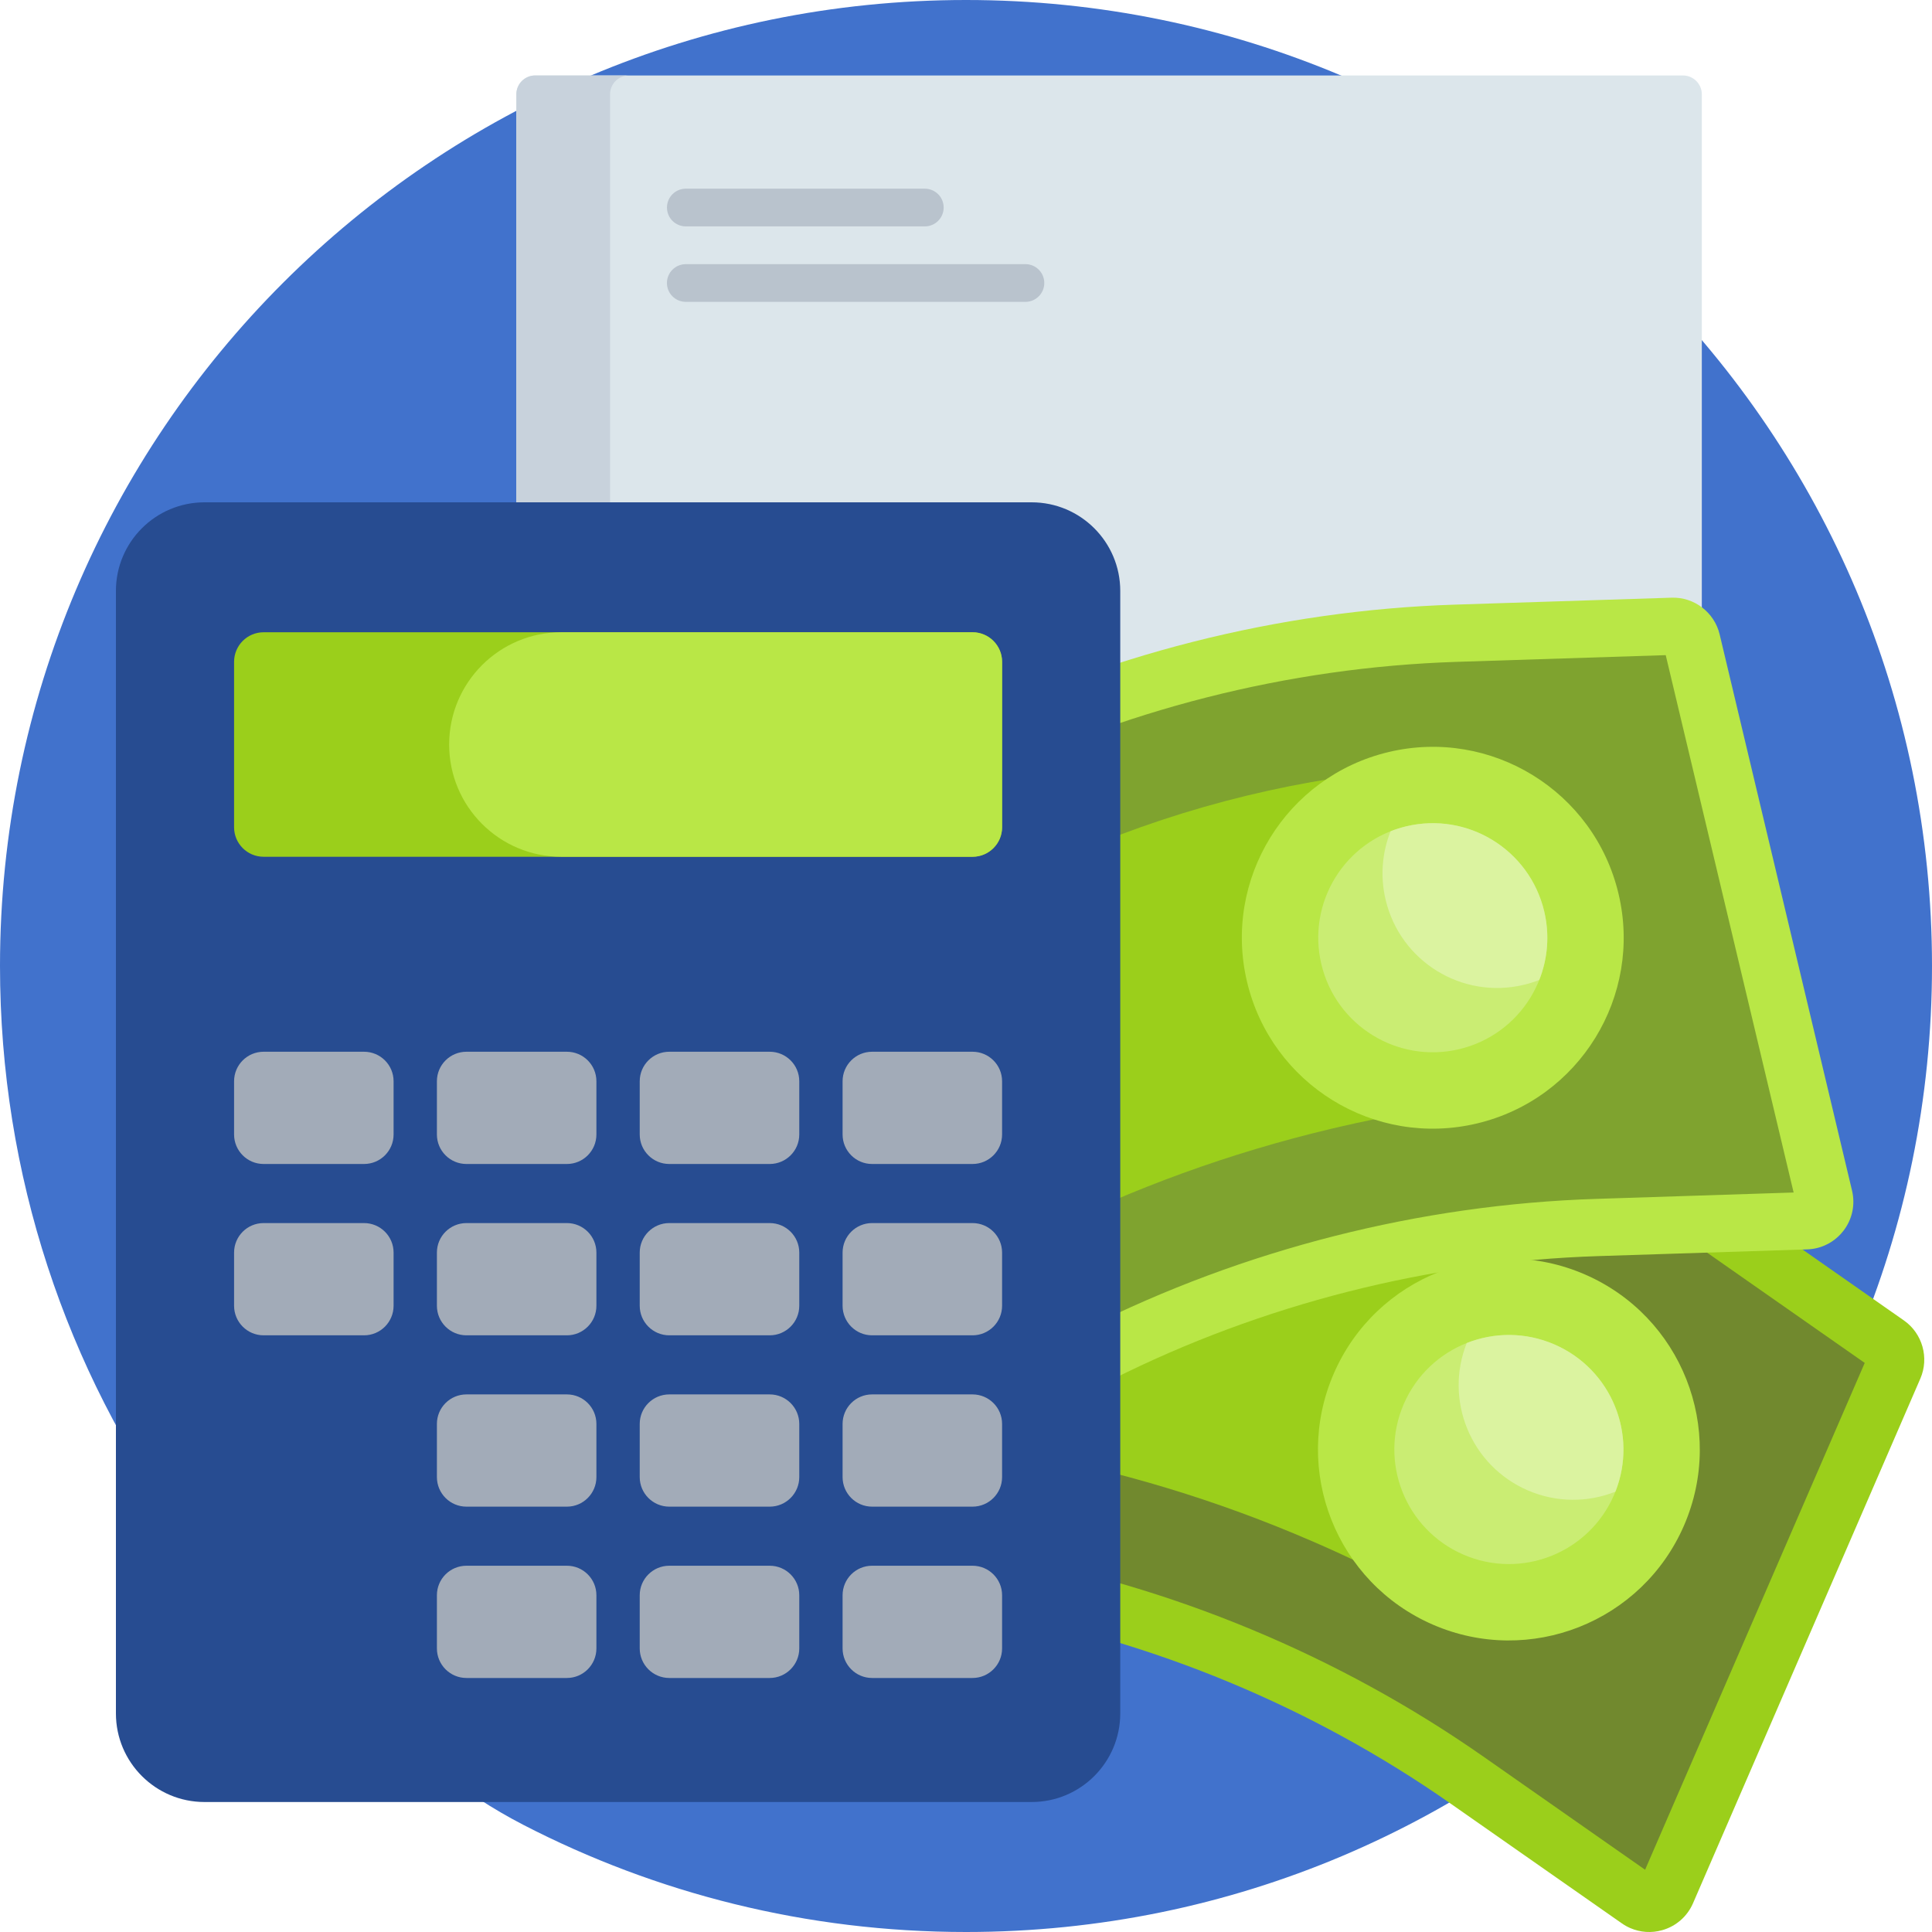
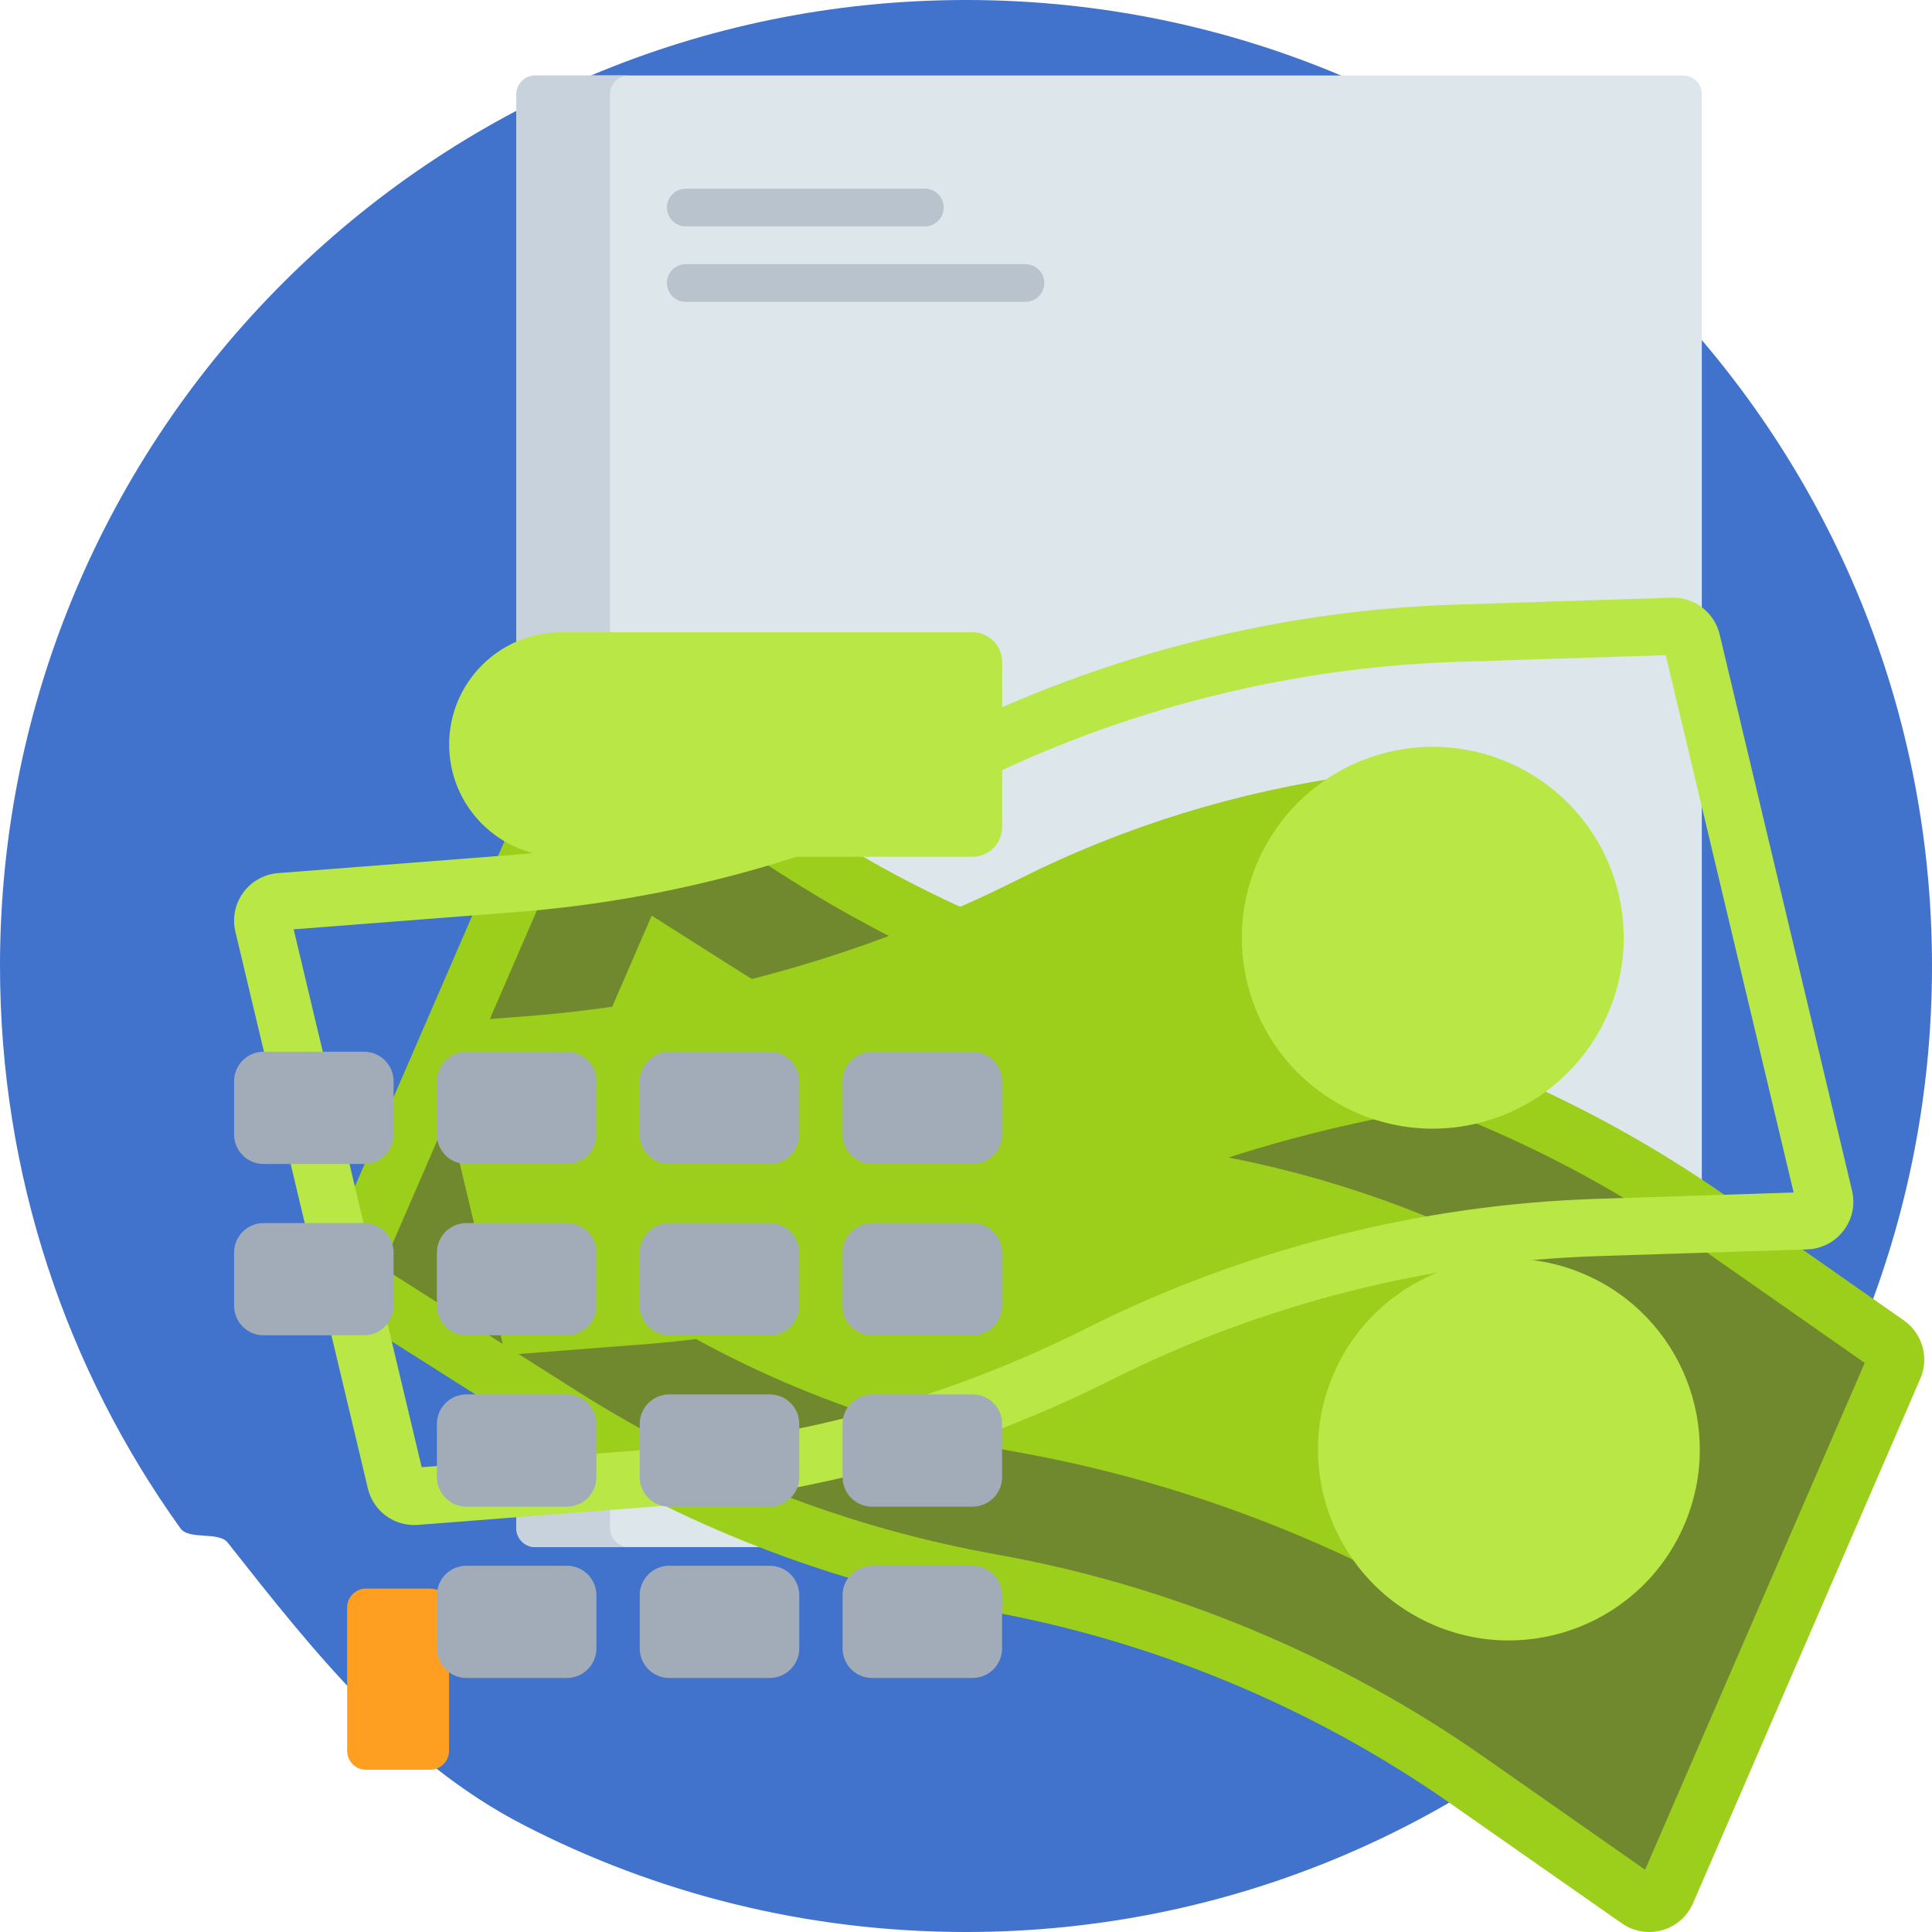
<svg xmlns="http://www.w3.org/2000/svg" width="50" height="50" viewBox="0 0 50 50" fill="none">
  <g clip-path="url(#clip0_1382_16370)">
    <path d="M50 25C50 38.807 38.807 50 25 50C20.871 50 16.976 48.999 13.544 47.227C10.352 45.578 8.099 42.722 5.893 39.923C5.659 39.626 4.892 39.862 4.671 39.555C1.731 35.455 0 30.43 0 25C0 11.193 11.193 0 25 0C38.807 0 50 11.193 50 25Z" fill="#4172CC" />
    <path d="M44.043 2.441V39.551C44.043 39.82 43.824 40.039 43.555 40.039H13.851C13.581 40.039 13.363 39.82 13.363 39.551V2.441C13.363 2.172 13.581 1.953 13.851 1.953H43.555C43.824 1.953 44.043 2.172 44.043 2.441Z" fill="#DCE6EB" />
    <path d="M16.276 40.039H13.851C13.581 40.039 13.363 39.82 13.363 39.551V2.441C13.363 2.172 13.581 1.953 13.851 1.953H16.276C16.006 1.953 15.788 2.172 15.788 2.441V39.551C15.788 39.82 16.006 40.039 16.276 40.039Z" fill="#C8D2DC" />
    <path d="M33.447 36.621C33.447 36.352 33.666 36.133 33.935 36.133H40.12C40.39 36.133 40.609 36.352 40.609 36.621C40.609 36.891 40.39 37.109 40.12 37.109H33.935C33.666 37.109 33.447 36.891 33.447 36.621ZM27.051 35.156H40.113C40.383 35.156 40.602 34.938 40.602 34.668C40.602 34.398 40.383 34.18 40.113 34.18H27.051C26.781 34.18 26.562 34.398 26.562 34.668C26.562 34.938 26.781 35.156 27.051 35.156ZM27.074 33.203H40.137C40.406 33.203 40.625 32.984 40.625 32.715C40.625 32.445 40.406 32.227 40.137 32.227H27.074C26.805 32.227 26.586 32.445 26.586 32.715C26.586 32.984 26.805 33.203 27.074 33.203ZM27.074 31.25H40.137C40.406 31.25 40.625 31.031 40.625 30.762C40.625 30.492 40.406 30.273 40.137 30.273H27.074C26.805 30.273 26.586 30.492 26.586 30.762C26.586 31.031 26.805 31.25 27.074 31.25ZM23.934 4.883H17.749C17.479 4.883 17.261 5.101 17.261 5.371C17.261 5.641 17.479 5.859 17.749 5.859H23.934C24.203 5.859 24.422 5.641 24.422 5.371C24.422 5.101 24.203 4.883 23.934 4.883ZM26.538 6.836H17.749C17.479 6.836 17.26 7.055 17.26 7.324C17.26 7.594 17.479 7.812 17.749 7.812H26.538C26.807 7.812 27.026 7.594 27.026 7.324C27.026 7.055 26.808 6.836 26.538 6.836Z" fill="#B9C3CD" />
    <path d="M11.621 41.602V45.312C11.621 45.582 11.402 45.801 11.133 45.801H9.473C9.203 45.801 8.984 45.582 8.984 45.312V41.602C8.984 41.332 9.203 41.113 9.473 41.113H11.133C11.402 41.113 11.621 41.332 11.621 41.602Z" fill="#FF9F22" />
    <path d="M49.019 35.381L43.135 48.961C43.01 49.248 42.654 49.349 42.398 49.17L37.961 46.066C34.284 43.493 30.091 41.752 25.673 40.962C21.72 40.255 17.943 38.786 14.552 36.636L9.316 33.316C9.11 33.186 9.03 32.926 9.127 32.703L15.014 19.115C15.135 18.837 15.476 18.732 15.732 18.894L20.836 22.131C24.227 24.281 28.005 25.75 31.957 26.457C36.375 27.247 40.568 28.988 44.246 31.561L48.849 34.78C49.041 34.915 49.112 35.166 49.019 35.381Z" fill="#71892E" />
    <path d="M39.955 32.939L36.43 41.075C35.625 40.647 34.801 40.251 33.964 39.889C31.518 38.829 28.95 38.049 26.338 37.582C22.81 36.952 19.487 35.659 16.46 33.74L13.364 31.777L16.866 23.696L19.041 25.076C22.83 27.477 26.99 29.096 31.406 29.885C34.388 30.418 37.299 31.462 39.955 32.939Z" fill="#9BCF1B" />
    <path d="M49.273 34.173L44.671 30.953C40.931 28.337 36.58 26.53 32.088 25.727C28.211 25.034 24.559 23.613 21.233 21.505L16.129 18.268C15.823 18.074 15.45 18.025 15.104 18.131C14.759 18.237 14.478 18.489 14.334 18.82L8.447 32.408C8.204 32.969 8.402 33.614 8.919 33.942L14.155 37.261C17.644 39.474 21.475 40.964 25.542 41.691C29.824 42.457 33.972 44.179 37.536 46.673L41.974 49.777C42.043 49.825 42.116 49.866 42.192 49.899C42.451 50.011 42.741 50.032 43.018 49.953C43.376 49.852 43.667 49.597 43.815 49.256L49.699 35.676C49.931 35.14 49.752 34.508 49.273 34.173ZM42.575 48.389L38.386 45.458C34.646 42.843 30.295 41.035 25.803 40.232C21.926 39.539 18.274 38.119 14.948 36.01L9.891 32.803L15.579 19.675L20.44 22.756C23.929 24.969 27.76 26.459 31.827 27.186C36.109 27.952 40.257 29.674 43.821 32.168L48.259 35.272L42.575 48.389Z" fill="#9BCF1B" />
    <path d="M43.583 39.478C42.498 41.981 39.589 43.131 37.086 42.047C34.583 40.962 33.432 38.053 34.517 35.55C35.602 33.047 38.511 31.896 41.014 32.981C43.517 34.066 44.667 36.974 43.583 39.478Z" fill="#B9E746" />
-     <path d="M46.745 31.593L41.333 31.767C36.847 31.912 32.447 33.03 28.437 35.045C24.849 36.848 20.944 37.935 16.941 38.246L10.76 38.726C10.518 38.745 10.298 38.584 10.241 38.348L6.813 23.942C6.742 23.647 6.952 23.359 7.255 23.335L13.281 22.867C17.284 22.557 21.188 21.47 24.776 19.667C28.786 17.652 33.187 16.533 37.672 16.389L43.287 16.209C43.521 16.201 43.729 16.36 43.783 16.588L47.21 30.985C47.282 31.29 47.057 31.583 46.745 31.593Z" fill="#7FA32F" />
    <path d="M37.117 28.689C36.215 28.83 35.319 29.006 34.431 29.218C31.838 29.835 29.315 30.749 26.944 31.941C23.742 33.55 20.306 34.507 16.734 34.784L13.079 35.068L11.04 26.5L13.608 26.301C18.081 25.953 22.381 24.756 26.389 22.742C29.096 21.382 32.052 20.473 35.063 20.064L37.117 28.689Z" fill="#9BCF1B" />
    <path d="M47.931 30.814L44.504 16.416C44.368 15.848 43.846 15.449 43.263 15.468L37.648 15.648C33.087 15.795 28.521 16.955 24.444 19.004C20.924 20.773 17.149 21.823 13.223 22.128L7.197 22.596C6.837 22.624 6.508 22.808 6.295 23.1C6.082 23.392 6.008 23.762 6.092 24.113L9.52 38.519C9.662 39.114 10.208 39.512 10.818 39.464L16.998 38.984C21.117 38.665 25.078 37.562 28.769 35.707C32.656 33.754 37.009 32.648 41.357 32.508L46.769 32.334C46.854 32.331 46.937 32.32 47.017 32.301C47.291 32.236 47.536 32.078 47.711 31.849C47.937 31.554 48.017 31.176 47.931 30.814ZM41.309 31.027C36.748 31.173 32.181 32.334 28.104 34.383C24.585 36.151 20.81 37.202 16.884 37.507L10.913 37.971L7.6 24.051L13.338 23.606C17.457 23.286 21.417 22.183 25.109 20.329C28.996 18.375 33.348 17.269 37.696 17.129L43.109 16.955L46.419 30.862L41.309 31.027Z" fill="#B9E746" />
    <path d="M38.224 29.075C35.57 29.706 32.906 28.067 32.274 25.413C31.642 22.759 33.282 20.095 35.936 19.463C38.59 18.831 41.254 20.471 41.886 23.125C42.518 25.779 40.878 28.443 38.224 29.075Z" fill="#B9E746" />
-     <path d="M34.197 24.955C33.818 23.362 34.801 21.764 36.394 21.385C37.986 21.006 39.584 21.99 39.964 23.582C40.343 25.175 39.359 26.773 37.766 27.152C36.174 27.531 34.575 26.547 34.197 24.955ZM40.228 34.794C38.726 34.143 36.981 34.833 36.33 36.335C35.679 37.837 36.37 39.582 37.872 40.233C39.374 40.884 41.119 40.194 41.77 38.692C42.42 37.19 41.73 35.445 40.228 34.794Z" fill="#CAED73" />
-     <path d="M35.861 23.291C35.714 22.675 35.771 22.059 35.988 21.513C36.118 21.461 36.254 21.419 36.394 21.385C37.986 21.006 39.584 21.99 39.963 23.583C40.11 24.198 40.053 24.814 39.836 25.361C39.706 25.412 39.571 25.455 39.431 25.488C37.838 25.867 36.24 24.883 35.861 23.291ZM40.228 34.794C39.477 34.468 38.664 34.478 37.959 34.758C37.371 36.24 38.063 37.931 39.536 38.569C40.287 38.895 41.1 38.885 41.806 38.605C42.394 37.124 41.702 35.432 40.228 34.794Z" fill="#DBF3A0" />
-     <path d="M28.992 15.293V44.343C28.992 45.609 27.965 46.636 26.698 46.636H5.293C4.027 46.636 3 45.609 3 44.343V15.293C3 14.027 4.027 13 5.293 13H26.698C27.965 13 28.992 14.027 28.992 15.293Z" fill="#274C91" />
    <path d="M25.934 27.983V29.36C25.934 29.782 25.591 30.124 25.169 30.124H22.57C22.148 30.124 21.806 29.782 21.806 29.36V27.983C21.806 27.561 22.148 27.219 22.57 27.219H25.169C25.591 27.219 25.934 27.561 25.934 27.983ZM19.92 27.219H17.321C16.899 27.219 16.556 27.561 16.556 27.983V29.36C16.556 29.782 16.899 30.124 17.321 30.124H19.92C20.342 30.124 20.685 29.782 20.685 29.36V27.983C20.685 27.561 20.342 27.219 19.92 27.219ZM14.671 27.219H12.072C11.649 27.219 11.307 27.561 11.307 27.983V29.36C11.307 29.782 11.649 30.124 12.072 30.124H14.671C15.093 30.124 15.435 29.782 15.435 29.36V27.983C15.435 27.561 15.093 27.219 14.671 27.219ZM9.421 27.219H6.822C6.4 27.219 6.058 27.561 6.058 27.983V29.36C6.058 29.782 6.4 30.124 6.822 30.124H9.421C9.844 30.124 10.186 29.782 10.186 29.36V27.983C10.186 27.561 9.844 27.219 9.421 27.219ZM25.169 31.653H22.57C22.148 31.653 21.806 31.995 21.806 32.417V33.793C21.806 34.215 22.148 34.558 22.57 34.558H25.169C25.591 34.558 25.934 34.215 25.934 33.793V32.417C25.934 31.995 25.591 31.653 25.169 31.653ZM19.92 31.653H17.321C16.899 31.653 16.556 31.995 16.556 32.417V33.793C16.556 34.215 16.899 34.558 17.321 34.558H19.92C20.342 34.558 20.685 34.215 20.685 33.793V32.417C20.685 31.995 20.342 31.653 19.92 31.653ZM14.671 31.653H12.072C11.649 31.653 11.307 31.995 11.307 32.417V33.793C11.307 34.215 11.649 34.558 12.072 34.558H14.671C15.093 34.558 15.435 34.215 15.435 33.793V32.417C15.435 31.995 15.093 31.653 14.671 31.653ZM9.421 31.653H6.822C6.4 31.653 6.058 31.995 6.058 32.417V33.793C6.058 34.215 6.4 34.558 6.822 34.558H9.421C9.844 34.558 10.186 34.215 10.186 33.793V32.417C10.186 31.995 9.844 31.653 9.421 31.653ZM25.169 36.087H22.57C22.148 36.087 21.806 36.429 21.806 36.851V38.227C21.806 38.649 22.148 38.992 22.57 38.992H25.169C25.591 38.992 25.934 38.649 25.934 38.227V36.851C25.934 36.429 25.591 36.087 25.169 36.087ZM19.92 36.087H17.321C16.899 36.087 16.556 36.429 16.556 36.851V38.227C16.556 38.649 16.899 38.992 17.321 38.992H19.92C20.342 38.992 20.685 38.649 20.685 38.227V36.851C20.685 36.429 20.342 36.087 19.92 36.087ZM14.671 36.087H12.072C11.649 36.087 11.307 36.429 11.307 36.851V38.227C11.307 38.649 11.649 38.992 12.072 38.992H14.671C15.093 38.992 15.435 38.649 15.435 38.227V36.851C15.435 36.429 15.093 36.087 14.671 36.087ZM25.169 40.521H22.57C22.148 40.521 21.806 40.863 21.806 41.285V42.661C21.806 43.083 22.148 43.426 22.57 43.426H25.169C25.591 43.426 25.934 43.083 25.934 42.661V41.285C25.934 40.863 25.591 40.521 25.169 40.521ZM19.92 40.521H17.321C16.899 40.521 16.556 40.863 16.556 41.285V42.661C16.556 43.083 16.899 43.426 17.321 43.426H19.92C20.342 43.426 20.685 43.083 20.685 42.661V41.285C20.685 40.863 20.342 40.521 19.92 40.521ZM14.671 40.521H12.072C11.649 40.521 11.307 40.863 11.307 41.285V42.661C11.307 43.083 11.649 43.426 12.072 43.426H14.671C15.093 43.426 15.435 43.083 15.435 42.661V41.285C15.435 40.863 15.093 40.521 14.671 40.521Z" fill="#A2ABB8" />
-     <path d="M25.934 17.128V21.409C25.934 21.831 25.591 22.173 25.169 22.173H6.822C6.4 22.173 6.058 21.831 6.058 21.409V17.128C6.058 16.706 6.4 16.363 6.822 16.363H25.169C25.591 16.363 25.934 16.706 25.934 17.128Z" fill="#9BCF1B" />
    <path d="M25.934 17.128V21.409C25.934 21.831 25.591 22.173 25.169 22.173H14.529C12.924 22.173 11.624 20.873 11.624 19.268C11.624 17.664 12.924 16.363 14.529 16.363H25.169C25.591 16.363 25.934 16.706 25.934 17.128Z" fill="#B9E746" />
  </g>
  <defs>
    <clipPath id="clip0_1382_16370">
      <rect width="50" height="50" fill="white" />
    </clipPath>
  </defs>
</svg>